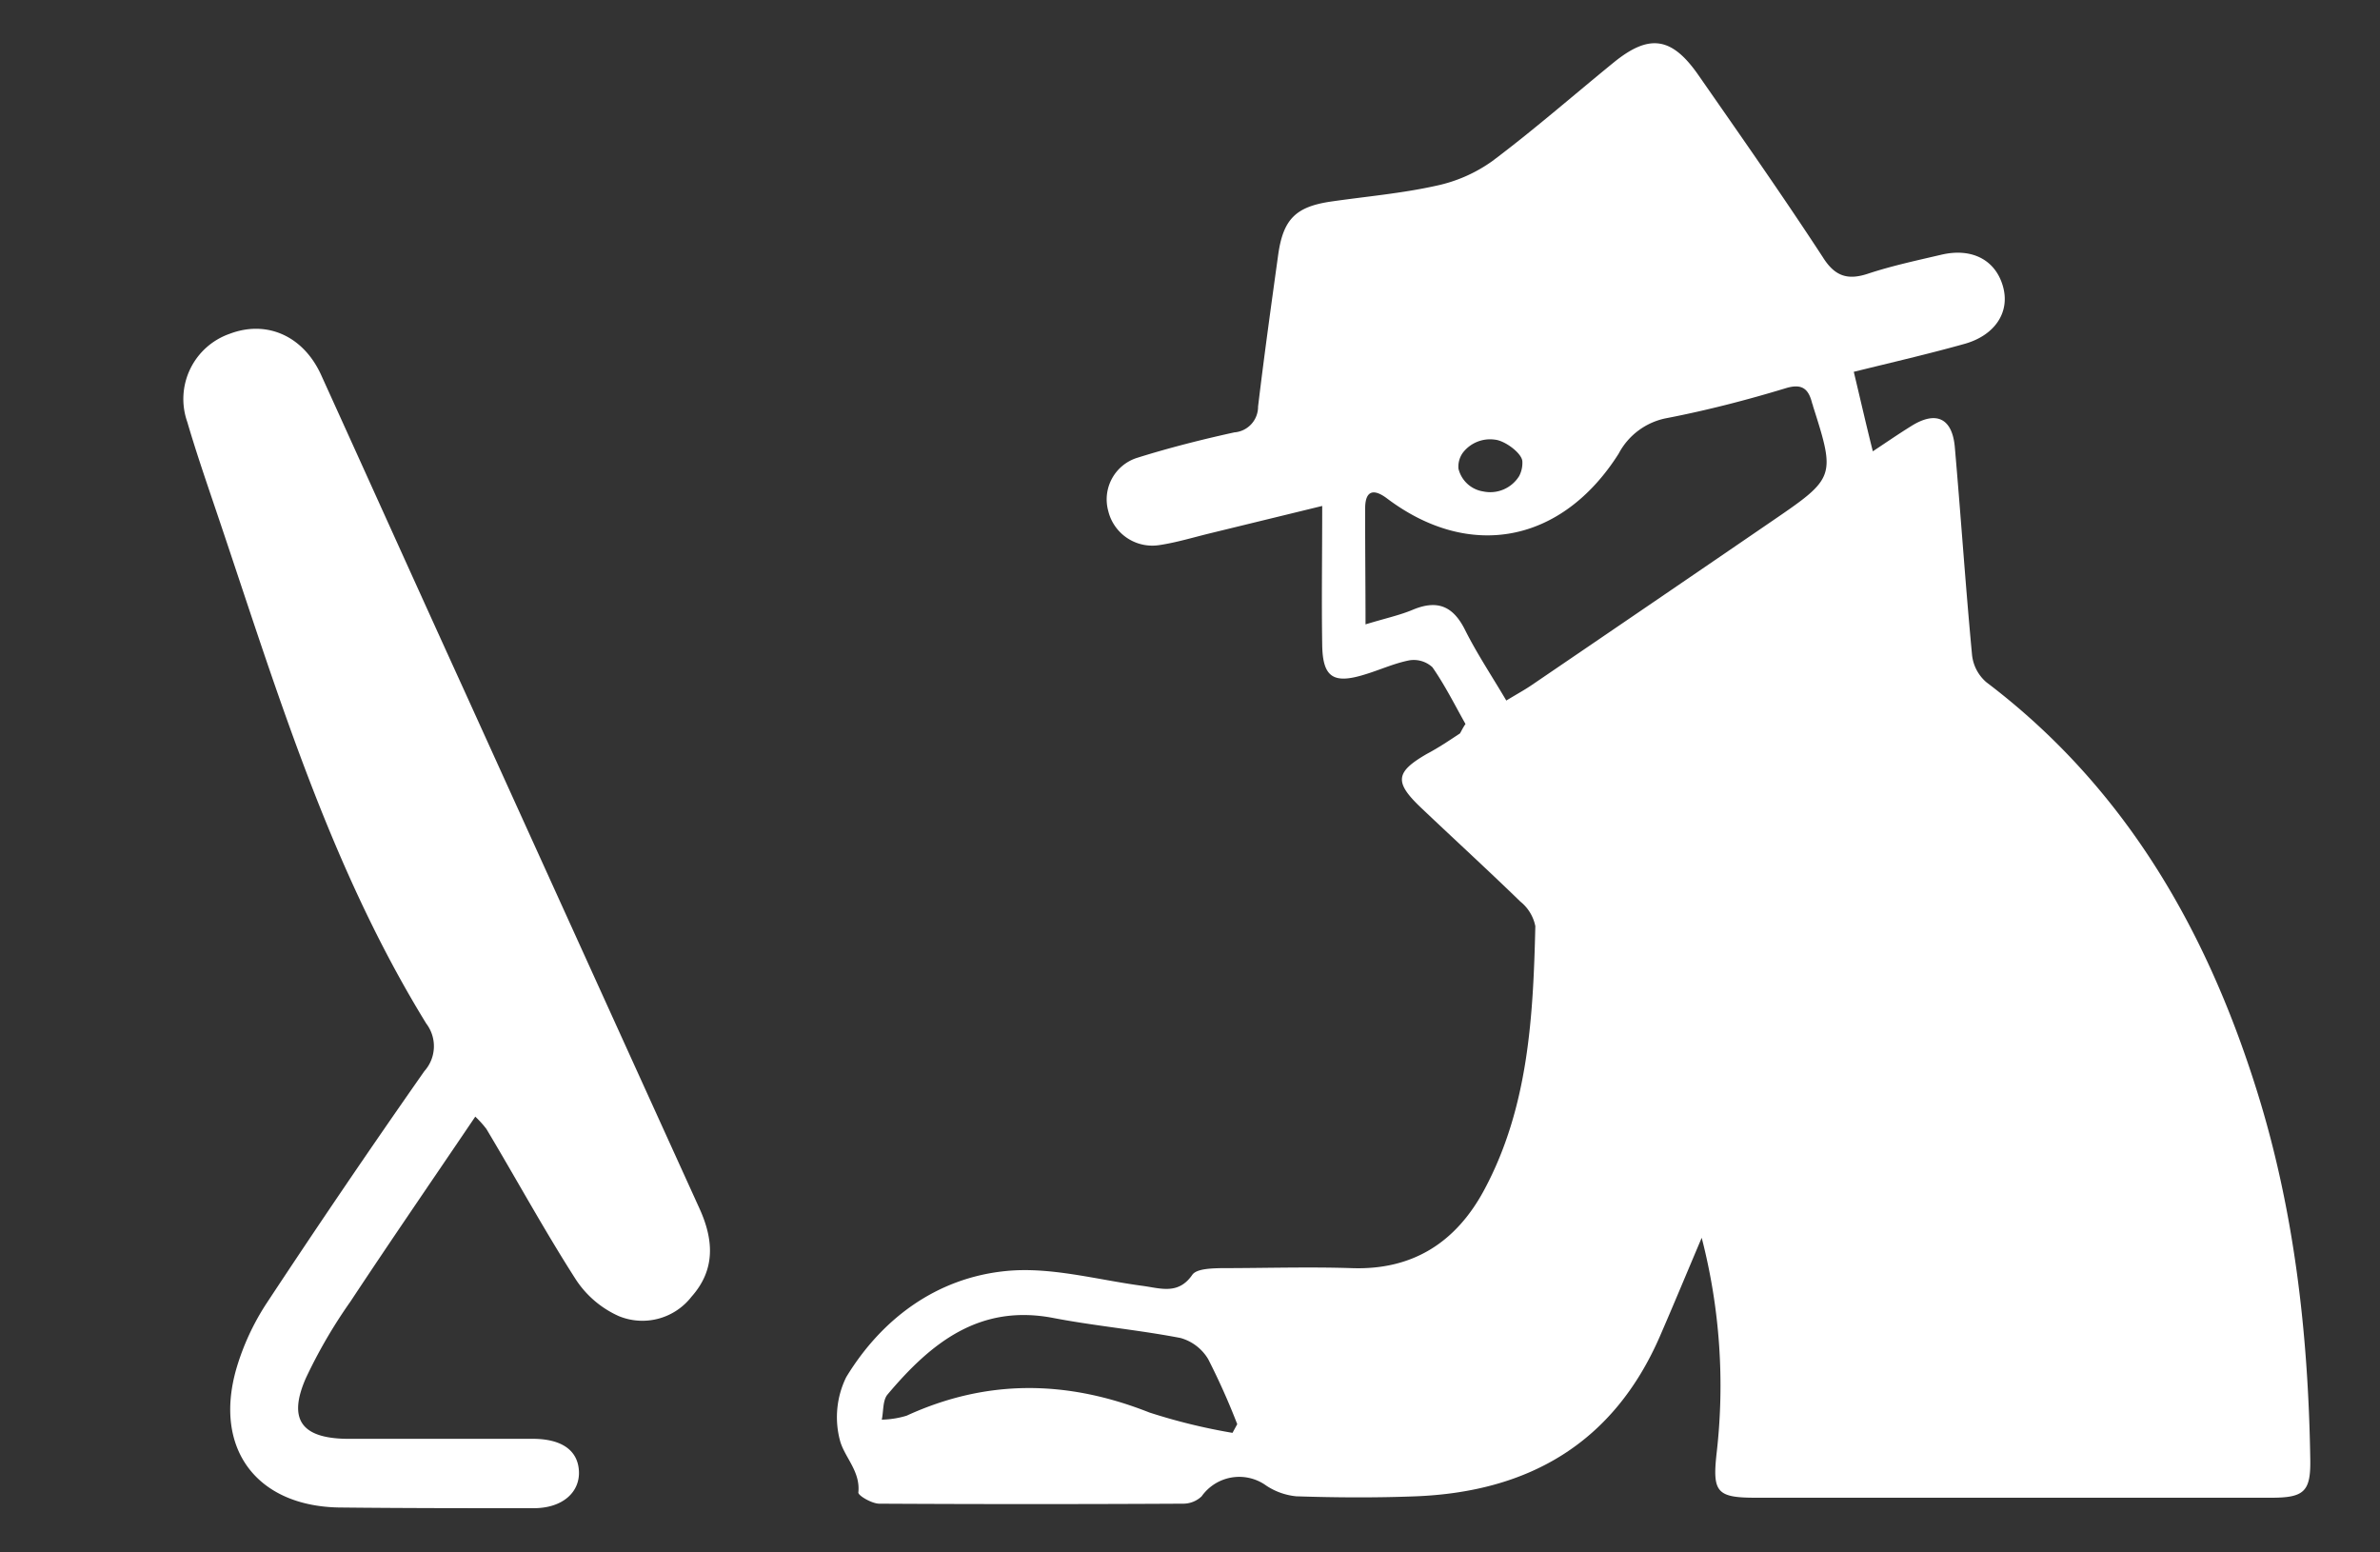
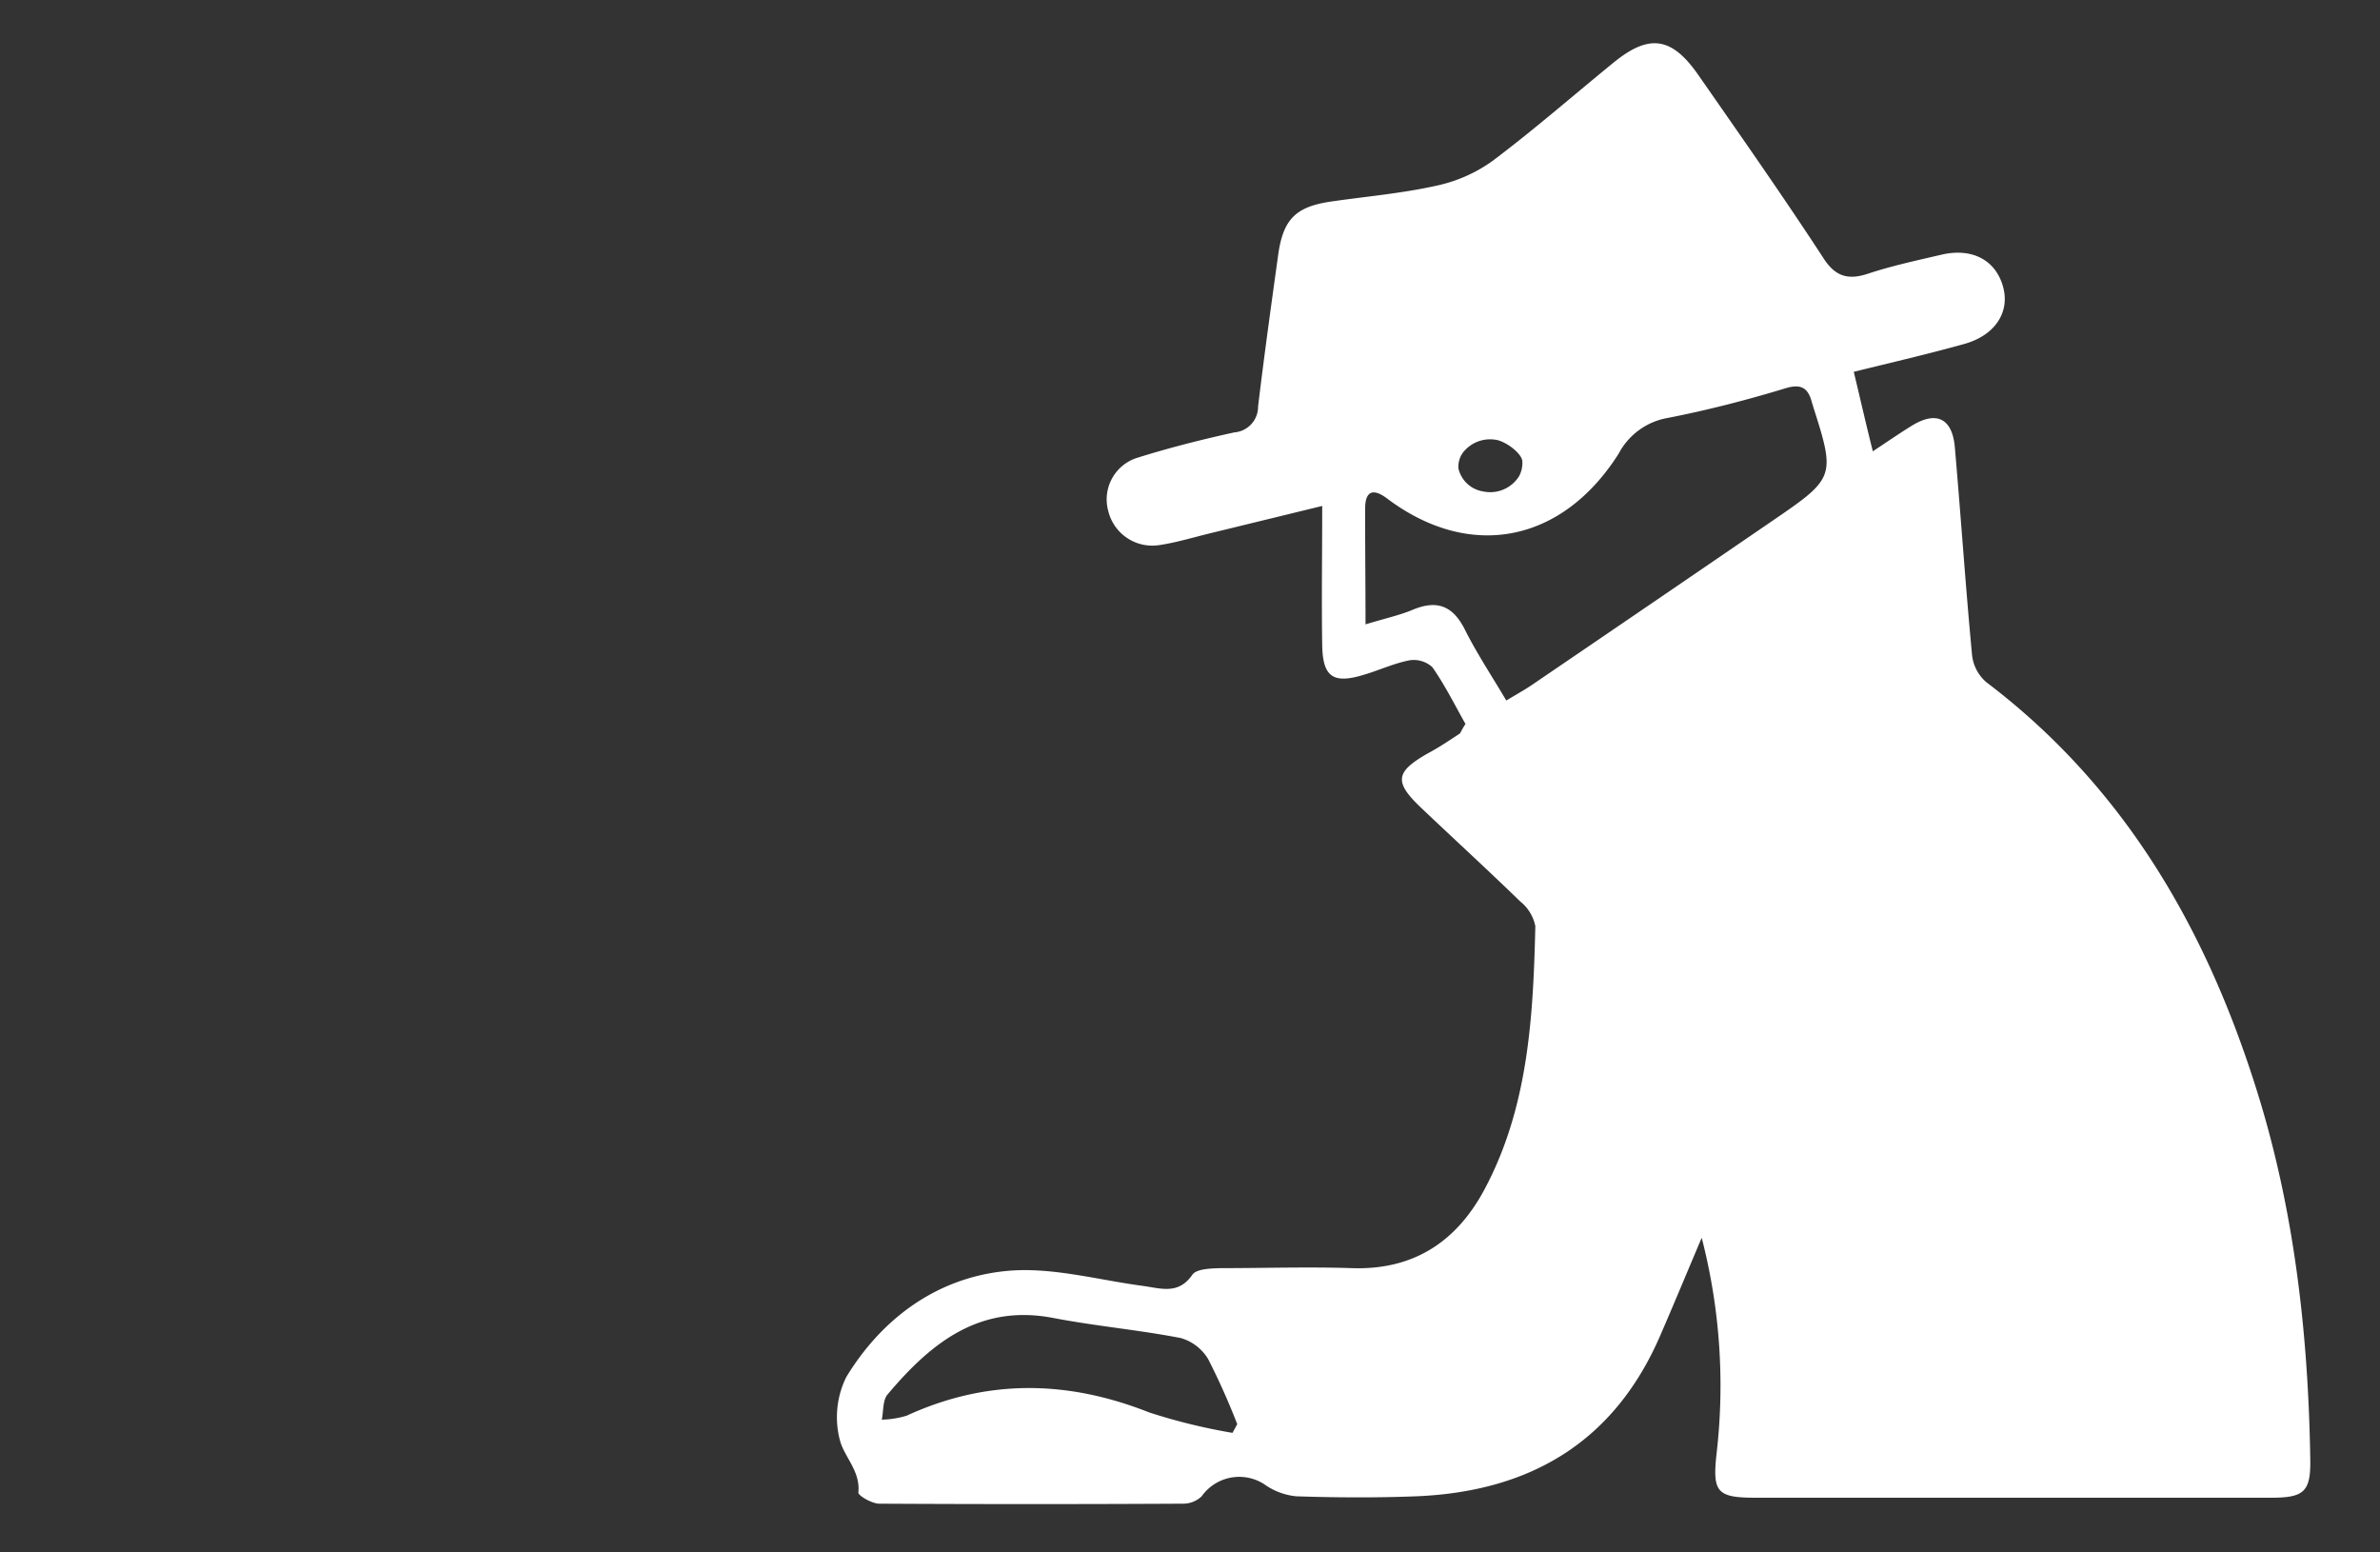
<svg xmlns="http://www.w3.org/2000/svg" id="Layer_1" data-name="Layer 1" viewBox="0 0 200 130.4">
  <rect x="0" y="0" width="200" height="130.4" fill="#333333" stroke="none" />
  <defs>
    <style>.cls-1{fill:#fff;}</style>
  </defs>
  <title>0</title>
  <path class="cls-1" d="M123.15,60.83c-.89-1.58-1.72-3.25-2.78-4.77a2.32,2.32,0,0,0-1.93-.58c-1.29.25-2.51.82-3.78,1.2-2.62.81-3.51.22-3.55-2.49-.06-3.74,0-7.47,0-11.68l-9.43,2.3c-1.44.35-2.87.79-4.33,1a3.81,3.81,0,0,1-4.22-2.88,3.66,3.66,0,0,1,2.45-4.47c2.68-.84,5.41-1.53,8.14-2.13a2.16,2.16,0,0,0,2-2.17c.51-4.26,1.1-8.5,1.69-12.75.42-3,1.48-4.05,4.47-4.48s5.9-.68,8.79-1.32a12.54,12.54,0,0,0,4.74-2.08c3.49-2.62,6.78-5.5,10.17-8.26,3-2.45,4.9-2.19,7.15,1.05,3.52,5.06,7.06,10.1,10.43,15.26,1,1.61,2.07,2,3.83,1.41,2-.66,4.06-1.1,6.11-1.58,2.58-.62,4.57.41,5.21,2.63s-.71,4.16-3.25,4.86c-3,.84-6,1.53-9.28,2.34.53,2.21,1,4.29,1.6,6.68,1.19-.79,2.18-1.47,3.21-2.11,2.09-1.32,3.46-.7,3.68,1.75.51,5.83.9,11.67,1.45,17.49a3.51,3.51,0,0,0,1.2,2.27c11.54,8.74,18.4,20.58,22.67,34.12,3.2,10.12,4.38,20.57,4.55,31.14.05,2.74-.5,3.26-3.28,3.26l-43.3,0c-3.28,0-3.67-.45-3.31-3.71A49.62,49.62,0,0,0,143,104c-1.25,2.94-2.37,5.65-3.54,8.34-3.91,8.92-11,13-20.47,13.38-3.35.13-6.71.11-10.06,0a5.51,5.51,0,0,1-2.67-1,3.87,3.87,0,0,0-5.28,1,2.24,2.24,0,0,1-1.58.62q-12.75.07-25.51,0c-.62,0-1.78-.68-1.76-.94.19-1.81-1.21-3-1.56-4.43a7.63,7.63,0,0,1,.54-5.26c3-4.94,7.61-8.32,13.35-8.91,3.78-.4,7.72.73,11.57,1.24,1.53.21,3,.76,4.17-.94.36-.5,1.58-.53,2.4-.55,3.67,0,7.34-.12,11,0,5.21.18,8.83-2.25,11.17-6.66,3.67-6.9,4.07-14.49,4.25-22.07a3.54,3.54,0,0,0-1.26-2.07c-2.75-2.67-5.57-5.25-8.34-7.88-2.28-2.16-2.16-3,.49-4.53,1-.53,1.87-1.12,2.78-1.72C122.82,61.4,122.92,61.16,123.15,60.83Zm-8.4-8.37c1.67-.51,2.89-.77,4-1.24,2.06-.85,3.37-.28,4.36,1.7s2.25,3.87,3.47,5.94c.85-.52,1.52-.88,2.15-1.31q10.16-6.91,20.3-13.85c5.18-3.54,5.21-3.67,3.32-9.59,0-.08-.05-.15-.07-.23-.29-1.15-.79-1.68-2.16-1.28-3.29,1-6.61,1.86-10,2.52a5.78,5.78,0,0,0-4.1,3c-4.77,7.52-12.53,9-19.49,3.74-1.13-.84-1.78-.6-1.81.76C114.71,45.77,114.75,49,114.75,52.46Zm-11.18,67.93.4-.73a58.15,58.15,0,0,0-2.44-5.46,3.94,3.94,0,0,0-2.32-1.78c-3.52-.68-7.11-1-10.63-1.67-6.28-1.24-10.38,2.12-14,6.42-.41.49-.33,1.4-.48,2.11a7.74,7.74,0,0,0,2.08-.33c6.77-3.11,13.52-3,20.41-.27A49.39,49.39,0,0,0,103.57,120.39ZM127.66,40a2.37,2.37,0,0,0,.27-1.21c0-.68-1.45-1.77-2.31-1.85a2.88,2.88,0,0,0-2.7,1.11,2,2,0,0,0-.36,1.33,2.54,2.54,0,0,0,2.07,1.91A2.86,2.86,0,0,0,127.66,40Z" />
-   <path class="cls-1" d="M39.94,93.82c-3.62,5.35-7.11,10.42-10.5,15.55a42.48,42.48,0,0,0-3.75,6.45c-1.5,3.44-.35,5,3.38,5.07,5.22,0,10.45,0,15.68,0,2.5,0,3.82,1,3.9,2.73s-1.34,3.1-3.81,3.1c-5.47,0-10.93,0-16.39-.06-6.94-.14-10.52-5-8.58-11.69a20.69,20.69,0,0,1,2.54-5.48Q28.9,99.65,35.66,90a3.14,3.14,0,0,0,.16-4C27.51,72.5,23.08,57.41,18.05,42.58c-.8-2.36-1.61-4.73-2.31-7.12a5.8,5.8,0,0,1,3.55-7.41c3.09-1.18,6.17.14,7.68,3.42C31,40.34,35,49.22,39.05,58.1q9.86,21.72,19.73,43.44c1.21,2.66,1.34,5.15-.67,7.41A5.22,5.22,0,0,1,52,110.58a8.42,8.42,0,0,1-3.6-3.06c-2.65-4.13-5-8.44-7.53-12.67A8.53,8.53,0,0,0,39.94,93.82Z" />
</svg>